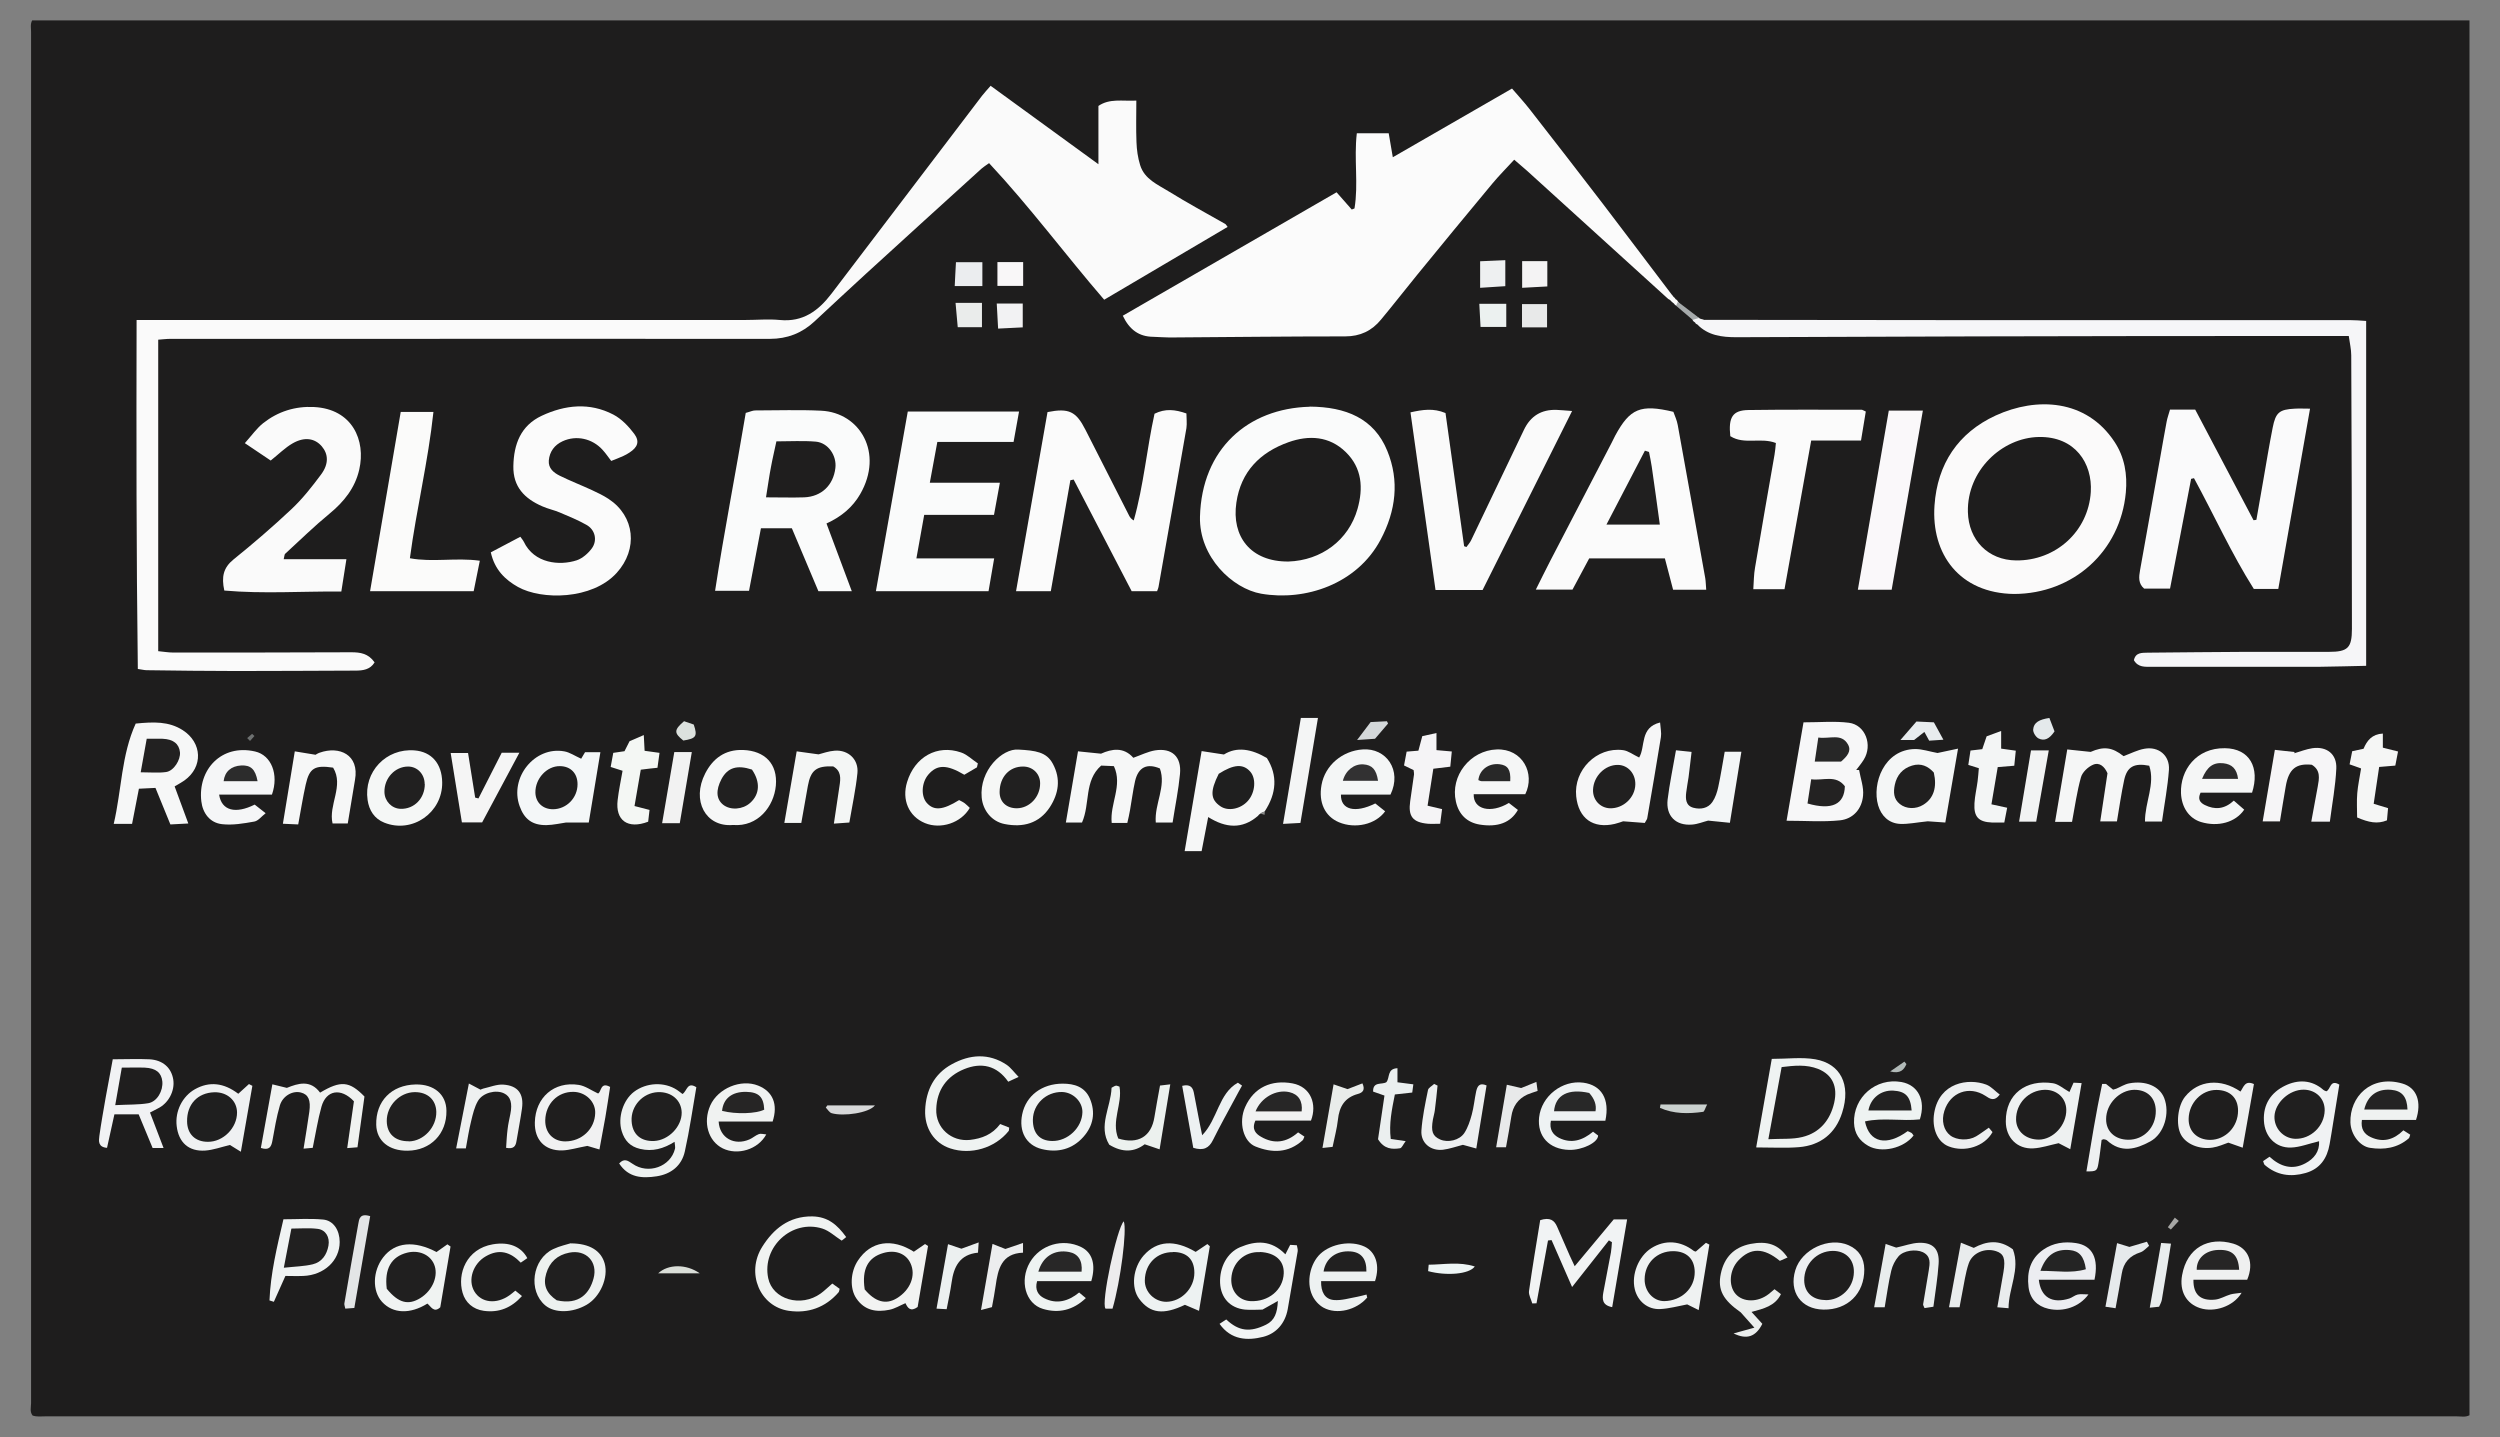
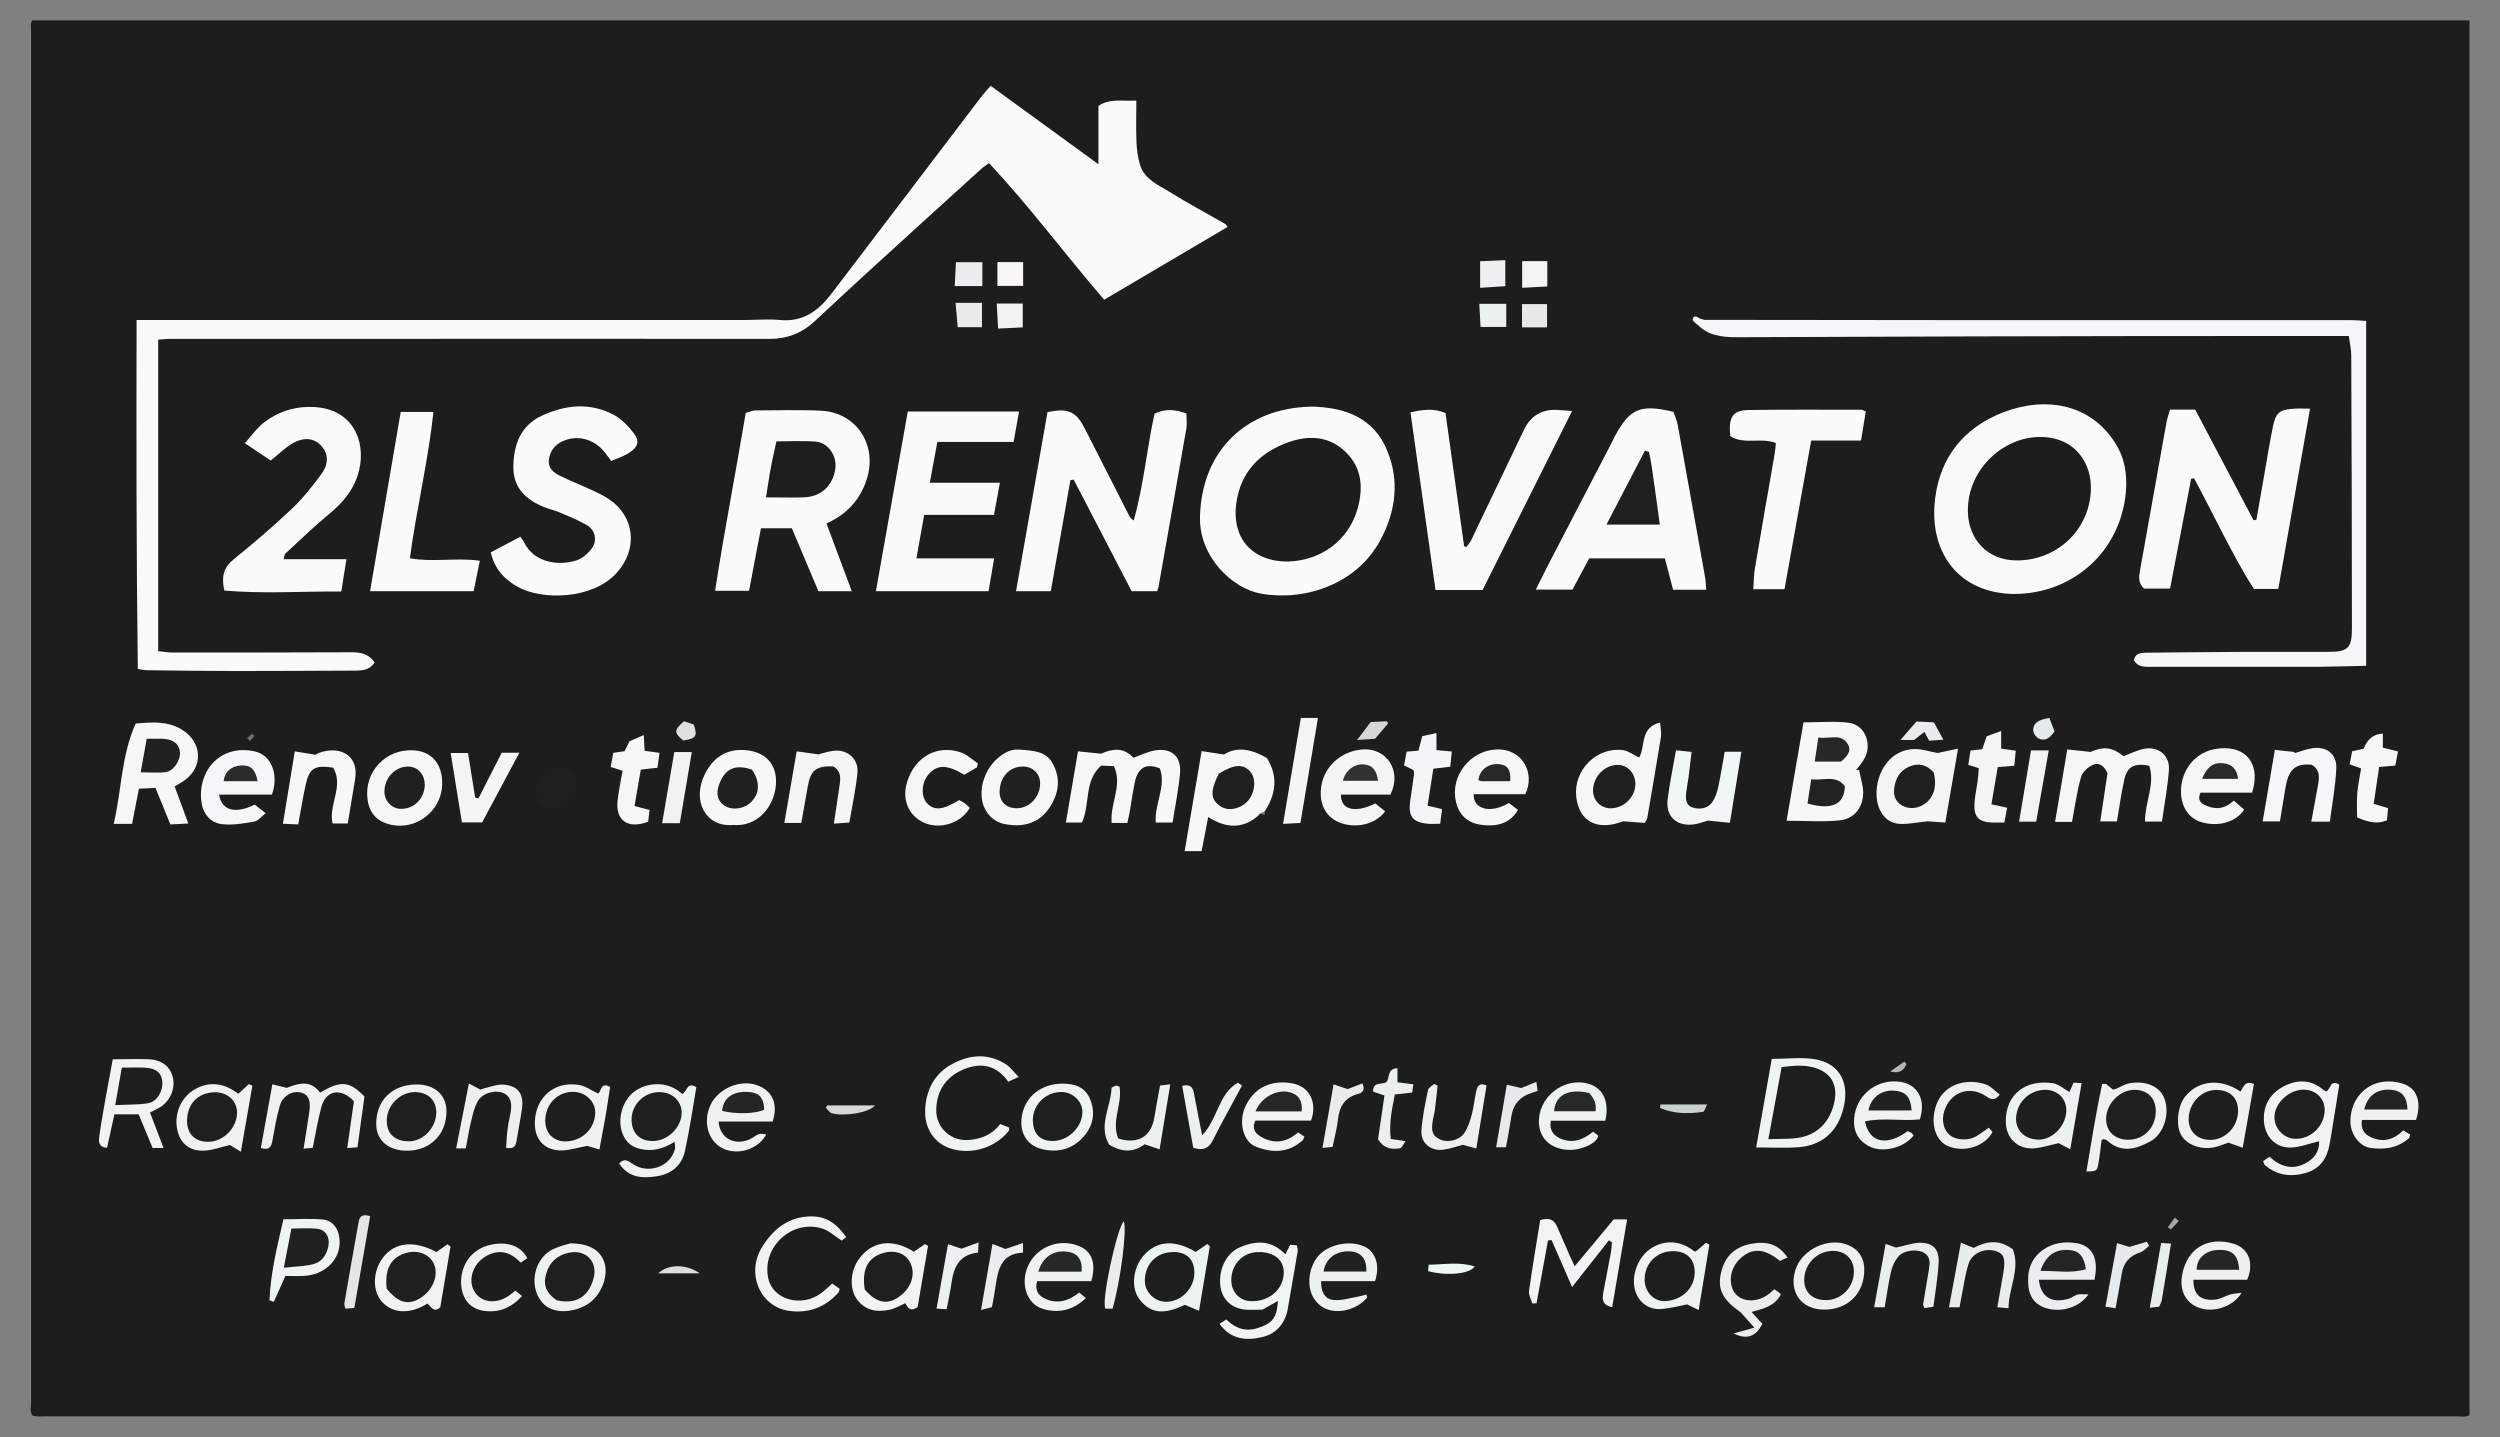
<svg xmlns="http://www.w3.org/2000/svg" id="Calque_3" data-name="Calque 3" viewBox="0 0 182.67 105">
  <rect x="0" y="0" width="182.67" height="105" fill="#808080" stroke="none" />
  <defs>
    <style>
      .cls-1 {
        fill: #e3e5e6;
      }

      .cls-1, .cls-2, .cls-3, .cls-4, .cls-5, .cls-6, .cls-7, .cls-8, .cls-9, .cls-10, .cls-11, .cls-12, .cls-13, .cls-14, .cls-15, .cls-16, .cls-17, .cls-18, .cls-19, .cls-20, .cls-21, .cls-22, .cls-23, .cls-24, .cls-25, .cls-26, .cls-27, .cls-28, .cls-29, .cls-30, .cls-31, .cls-32, .cls-33, .cls-34, .cls-35, .cls-36, .cls-37, .cls-38, .cls-39, .cls-40, .cls-41, .cls-42, .cls-43, .cls-44, .cls-45, .cls-46, .cls-47, .cls-48, .cls-49, .cls-50, .cls-51, .cls-52, .cls-53, .cls-54, .cls-55, .cls-56, .cls-57, .cls-58, .cls-59, .cls-60, .cls-61, .cls-62, .cls-63, .cls-64, .cls-65, .cls-66, .cls-67, .cls-68, .cls-69, .cls-70, .cls-71, .cls-72, .cls-73, .cls-74, .cls-75, .cls-76, .cls-77, .cls-78, .cls-79, .cls-80, .cls-81, .cls-82, .cls-83, .cls-84, .cls-85, .cls-86, .cls-87, .cls-88, .cls-89, .cls-90, .cls-91, .cls-92, .cls-93, .cls-94, .cls-95, .cls-96, .cls-97, .cls-98, .cls-99, .cls-100, .cls-101, .cls-102, .cls-103, .cls-104, .cls-105, .cls-106, .cls-107, .cls-108, .cls-109, .cls-110, .cls-111, .cls-112 {
        stroke-width: 0px;
      }

      .cls-2 {
        fill: #f2f2f3;
      }

      .cls-3 {
        fill: #eff2f1;
      }

      .cls-4 {
        fill: #ecf1f0;
      }

      .cls-5 {
        fill: #f6f6f8;
      }

      .cls-6 {
        fill: #ecedee;
      }

      .cls-7 {
        fill: #282727;
      }

      .cls-8 {
        fill: #a6aaab;
      }

      .cls-9 {
        fill: #6e7171;
      }

      .cls-10 {
        fill: #8a8b8a;
      }

      .cls-11 {
        fill: #f1f3f4;
      }

      .cls-12 {
        fill: #f9f7f8;
      }

      .cls-13 {
        fill: #1f1e1e;
      }

      .cls-14 {
        fill: #f4f3f4;
      }

      .cls-15 {
        fill: #edeff1;
      }

      .cls-16 {
        fill: #f3f6f7;
      }

      .cls-17 {
        fill: #d7d8d9;
      }

      .cls-18 {
        fill: #fbfbfa;
      }

      .cls-19 {
        fill: #323132;
      }

      .cls-20 {
        fill: #212020;
      }

      .cls-21 {
        fill: #edeced;
      }

      .cls-22 {
        fill: #f3f5f5;
      }

      .cls-23 {
        fill: #f2f3f2;
      }

      .cls-24 {
        fill: #edeff0;
      }

      .cls-25 {
        fill: #f6f7f6;
      }

      .cls-26 {
        fill: #fafafb;
      }

      .cls-27 {
        fill: #e9edee;
      }

      .cls-28 {
        fill: #f5f6f7;
      }

      .cls-29 {
        fill: #f6f6f7;
      }

      .cls-30 {
        fill: #edf2f2;
      }

      .cls-31 {
        fill: #eff2f2;
      }

      .cls-32 {
        fill: #f0f3f2;
      }

      .cls-33 {
        fill: #f4f5f5;
      }

      .cls-34 {
        fill: #eff0f1;
      }

      .cls-35 {
        fill: #e8e9ea;
      }

      .cls-36 {
        fill: #eff0f0;
      }

      .cls-37 {
        fill: #eef1f1;
      }

      .cls-38 {
        fill: #e9eded;
      }

      .cls-39 {
        fill: #f5f5f5;
      }

      .cls-40 {
        fill: #272626;
      }

      .cls-41 {
        fill: #daded8;
      }

      .cls-42 {
        fill: #eff1f2;
      }

      .cls-43 {
        fill: #f0f3f3;
      }

      .cls-44 {
        fill: #f0f2f1;
      }

      .cls-45 {
        fill: #f0f2f3;
      }

      .cls-46 {
        fill: #f2f3f3;
      }

      .cls-47 {
        fill: #a7a7a5;
      }

      .cls-48 {
        fill: #232222;
      }

      .cls-49 {
        fill: #f0f3f1;
      }

      .cls-50 {
        fill: #e8e9e9;
      }

      .cls-51 {
        fill: #f7f7f8;
      }

      .cls-52 {
        fill: #b2bab8;
      }

      .cls-53 {
        fill: #eaeceb;
      }

      .cls-54 {
        fill: #f1f2f4;
      }

      .cls-55 {
        fill: #f6f5f7;
      }

      .cls-56 {
        fill: #222121;
      }

      .cls-57 {
        fill: #f0f2f0;
      }

      .cls-58 {
        fill: #d4d8da;
      }

      .cls-59 {
        fill: #f4f6f6;
      }

      .cls-60 {
        fill: #fafafa;
      }

      .cls-61 {
        fill: #ecedf1;
      }

      .cls-62 {
        fill: #f5f4f6;
      }

      .cls-63 {
        fill: #eef2f3;
      }

      .cls-64 {
        fill: #201f1f;
      }

      .cls-65 {
        fill: #eef3f2;
      }

      .cls-66 {
        fill: #ebeeed;
      }

      .cls-67 {
        fill: #2c2c2c;
      }

      .cls-68 {
        fill: #f1f2f2;
      }

      .cls-69 {
        fill: #e9ecea;
      }

      .cls-70 {
        fill: #272727;
      }

      .cls-71 {
        fill: #ecf0f0;
      }

      .cls-72 {
        fill: #edf1f2;
      }

      .cls-73 {
        fill: #f5f6f5;
      }

      .cls-74 {
        fill: #cad0ce;
      }

      .cls-75 {
        fill: #f1f1f2;
      }

      .cls-76 {
        fill: #ecf1ee;
      }

      .cls-77 {
        fill: #1f1f1f;
      }

      .cls-78 {
        fill: #2b2a2b;
      }

      .cls-79 {
        fill: #ebedef;
      }

      .cls-80 {
        fill: #f6f7f7;
      }

      .cls-81 {
        fill: #242323;
      }

      .cls-82 {
        fill: #f5f7f6;
      }

      .cls-83 {
        fill: #e8ecee;
      }

      .cls-84 {
        fill: #ebefef;
      }

      .cls-85 {
        fill: #e9eced;
      }

      .cls-86 {
        fill: #dce1de;
      }

      .cls-87 {
        fill: #edf1f1;
      }

      .cls-88 {
        fill: #eff3f3;
      }

      .cls-89 {
        fill: #eef0f1;
      }

      .cls-90 {
        fill: #eff3f2;
      }

      .cls-91 {
        fill: #eff1ef;
      }

      .cls-92 {
        fill: #eef2f1;
      }

      .cls-93 {
        fill: #262525;
      }

      .cls-94 {
        fill: #fbfafa;
      }

      .cls-95 {
        fill: #fbfbfb;
      }

      .cls-96 {
        fill: #282828;
      }

      .cls-97 {
        fill: #e6eaec;
      }

      .cls-98 {
        fill: #f5f6f6;
      }

      .cls-99 {
        fill: #f4f6f5;
      }

      .cls-100 {
        fill: #f4f7f4;
      }

      .cls-101 {
        fill: #faf8fa;
      }

      .cls-102 {
        fill: #fafbfb;
      }

      .cls-103 {
        fill: #eef1f0;
      }

      .cls-104 {
        fill: #e4e9eb;
      }

      .cls-105 {
        fill: #f1f4f4;
      }

      .cls-106 {
        fill: #edf1ef;
      }

      .cls-107 {
        fill: #eef6f6;
      }

      .cls-108 {
        fill: #242424;
      }

      .cls-109 {
        fill: #f2f2f2;
      }

      .cls-110 {
        fill: #1e1d1d;
      }

      .cls-111 {
        fill: #eef0f0;
      }

      .cls-112 {
        fill: #f4f7f8;
      }
    </style>
  </defs>
  <path class="cls-110" d="m2.34,1.49h178.1c0,33.97,0,67.94,0,101.92-.3.16-.62.08-.93.08-58.73,0-117.46,0-176.19,0-.31,0-.63.05-.94-.06-.22-.28-.11-.61-.11-.91,0-33.39,0-66.79,0-100.18,0-.28-.07-.58.08-.85Z" />
  <path class="cls-60" d="m72.37,6.26c2.61,1.9,5.18,3.77,7.89,5.74v-4.26c.82-.56,1.72-.34,2.77-.39,0,1.05-.03,2.04.01,3.03.02.57.1,1.15.27,1.69.32,1.03,1.29,1.42,2.11,1.93,1.34.83,2.73,1.58,4.1,2.36.07.04.1.13.18.22-2.99,1.77-5.97,3.52-9.02,5.32-2.83-3.28-5.42-6.78-8.41-9.98-.24.17-.4.27-.55.4-2.81,2.55-5.61,5.09-8.41,7.65-1.27,1.16-2.53,2.34-3.79,3.51-.92.86-1.99,1.28-3.27,1.28-11.07-.01-22.14,0-33.21,0-3.54,0-7.07,0-10.61,0-.28,0-.56.04-.87.06v22.76c.42.04.75.1,1.09.1,4.34,0,8.68,0,13.02-.02.66,0,1.25.09,1.7.74-.32.53-.85.6-1.4.6-2.9.01-5.81.03-8.71.03-2.18,0-4.37-.03-6.55-.06-.17,0-.33-.05-.64-.09-.11-8.46-.11-16.91-.09-25.5,1.87,0,3.56,0,5.26,0,7.21,0,14.43,0,21.64,0,5.86,0,11.72,0,17.59,0,.83,0,1.67-.08,2.5,0,1.7.17,2.83-.67,3.79-1.93,3.66-4.82,7.33-9.64,11-14.46.17-.22.37-.43.63-.73Z" />
-   <path class="cls-95" d="m121.91,21.86c-3.44-3.13-6.89-6.26-10.33-9.38-.29-.26-.6-.51-.94-.81-.58.63-1.12,1.17-1.61,1.76-1.83,2.2-3.66,4.42-5.47,6.64-.89,1.09-1.75,2.2-2.65,3.28-.67.82-1.52,1.23-2.62,1.23-4.27,0-8.55.05-12.82.08-.4,0-.8-.04-1.21-.05-1.03-.01-1.73-.51-2.22-1.54,5.21-3.01,10.41-6.01,15.62-9.02.41.47.76.86,1.11,1.26.07-.03.13-.05.2-.08.3-1.79-.05-3.62.17-5.49h2.33c.1.57.19,1.09.3,1.75,2.95-1.7,5.78-3.33,8.71-5.02.44.51.88.99,1.28,1.5,1.8,2.31,3.6,4.62,5.38,6.95,1.67,2.19,3.33,4.39,4.99,6.58.05.06.11.12.15.19h0c.07.05.12.1.16.18h.01c.08.04.13.1.16.17h0c.17.2.12.29-.13.3h0c-.07-.04-.13-.09-.17-.16h0c-.07-.04-.12-.11-.19-.16h0c-.05-.07-.11-.12-.19-.16Z" />
  <path class="cls-5" d="m124.54,23.37c5.92,0,11.84.02,17.76.02,8.16,0,16.32,0,24.48,0,1.64,0,3.27,0,4.91,0,.37,0,.74.03,1.2.06v25.2c-1.12.02-2.23.06-3.34.07-4.11,0-8.22,0-12.33,0-.48,0-.99.06-1.3-.48.12-.57.58-.54,1-.55,2.38-.02,4.76-.05,7.14-.06,2.04,0,4.07,0,6.11,0,1.38,0,1.68-.29,1.68-1.68,0-6.66-.02-13.33-.05-19.99,0-.44-.11-.89-.18-1.41-1.39,0-2.68,0-3.96,0-7.76,0-15.52.01-23.29.03-5.83.01-11.67.05-17.5.06-1.05,0-2.07-.12-2.86-.94-.08-.02-.13-.07-.16-.15h-.02c-.07-.04-.13-.1-.16-.17h0c.07-.38.28-.25.48-.14h0c.11.09.26.07.38.14Z" />
  <path class="cls-102" d="m95.7,29.71c2.63.02,4.7.85,5.67,3.24.89,2.18.63,4.37-.49,6.48-1.72,3.25-5.51,4.51-8.73,3.95-2.09-.37-4.54-2.67-4.47-5.62.13-4.96,3.5-7.92,8.01-8.04Z" />
  <path class="cls-94" d="m147.17,43.4c-4-.05-6.07-2.92-5.82-6.47.21-3.03,1.72-5.3,4.47-6.57,2.99-1.37,6.62-1.2,8.68,1.92.75,1.13.95,2.4.83,3.71-.4,4.3-3.84,7.4-8.17,7.41Z" />
  <path class="cls-95" d="m84.54,43.2h-1.85c-1.39-2.68-2.81-5.42-4.24-8.16-.08.02-.16.03-.24.05-.47,2.69-.95,5.38-1.43,8.11h-2.54c.78-4.41,1.54-8.77,2.3-13.09,1.56-.31,2.09-.05,2.77,1.29,1.07,2.1,2.13,4.19,3.2,6.29.06.12.15.23.33.34.73-2.57.95-5.23,1.52-7.8.79-.39,1.5-.31,2.33-.02,0,.35.05.72,0,1.07-.67,3.87-1.36,7.74-2.04,11.61-.01.08-.05.16-.11.32Z" />
  <path class="cls-26" d="m158.57,29.93h1.83c1.4,2.66,2.83,5.37,4.26,8.08.07,0,.14-.02.21-.03.17-.97.34-1.95.51-2.92.22-1.27.43-2.55.68-3.81.22-1.12.49-1.33,1.61-1.39.34-.02.67,0,1.12,0-.78,4.45-1.55,8.79-2.32,13.17h-1.79c-1.61-2.54-2.89-5.37-4.37-8.09-.07.02-.14.03-.21.05-.51,2.65-1.01,5.3-1.54,8.02h-1.89c-.44-.37-.39-.85-.3-1.35.49-2.74.98-5.48,1.47-8.22.16-.87.3-1.75.47-2.62.05-.28.15-.54.25-.9Z" />
  <path class="cls-102" d="m62.23,43.2h-2.43c-.64-1.52-1.28-3.04-1.94-4.6h-2.26c-.28,1.49-.57,2.99-.87,4.57h-2.48c.67-4.37,1.52-8.68,2.24-13,.31-.08.5-.18.69-.18,1.61,0,3.22-.06,4.83.02,2.83.14,4.58,3.09,2.84,6.1-.54.93-1.34,1.63-2.46,2.14.61,1.63,1.21,3.24,1.85,4.95Z" />
  <path class="cls-95" d="m116.12,40.8c-.41.76-.8,1.49-1.22,2.28h-2.68c.37-.73.7-1.42,1.05-2.09,1.49-2.88,2.99-5.75,4.48-8.62.09-.18.18-.36.27-.54,1.08-1.99,1.85-2.31,4.25-1.74.1.28.26.62.32.97.68,3.73,1.34,7.46,2.01,11.19.04.24.04.5.07.84h-2.42c-.2-.77-.39-1.48-.6-2.29h-5.53Z" />
  <path class="cls-102" d="m72.64,40.81c-.16.92-.28,1.64-.41,2.39h-8.23c.78-4.39,1.54-8.71,2.33-13.13h8.13c-.13.72-.25,1.41-.4,2.22h-5.57c-.19,1.03-.36,1.94-.55,2.98h5.12c-.15.84-.28,1.55-.43,2.35h-5.1c-.19,1.06-.37,2.05-.57,3.18h5.7Z" />
  <path class="cls-95" d="m35.86,40.36c.72-.38,1.42-.75,2.16-1.14.09.13.19.24.25.36.76,1.6,2.62,1.77,3.87,1.36.42-.14.84-.51,1.11-.88.42-.59.23-1.36-.4-1.71-.62-.35-1.28-.62-1.94-.9-.42-.18-.88-.27-1.3-.46-1.28-.56-2.13-1.42-2.1-2.93.03-1.61.54-2.96,2.07-3.68,1.71-.8,3.5-.99,5.23-.09.6.31,1.13.87,1.54,1.42.41.56.23.98-.36,1.36-.14.09-.29.18-.45.25-.28.13-.58.24-.88.36-.22-.29-.41-.57-.64-.82-.75-.82-1.91-1.08-2.91-.62-.59.27-.95.75-1.01,1.4-.05.58.36.9.8,1.12.77.38,1.57.69,2.35,1.05.41.19.83.39,1.21.64,1.94,1.27,2.17,3.68.6,5.41-1.8,1.98-5.49,1.99-7.21,1.03-.93-.52-1.71-1.26-1.99-2.54Z" />
  <path class="cls-60" d="m114.87,30.03c-2.23,4.46-4.37,8.75-6.54,13.08h-3.44c-.61-4.33-1.21-8.63-1.83-12.98.91-.2,1.67-.32,2.56.05.45,3.23.91,6.48,1.36,9.73.06.02.12.04.17.06.11-.16.26-.32.34-.49,1.29-2.69,2.58-5.38,3.86-8.07q.72-1.52,2.39-1.46c.28.01.57.04,1.12.08Z" />
  <path class="cls-60" d="m25.31,40.87c-.14.9-.25,1.58-.37,2.35-2.87-.02-5.72.18-8.55-.07-.22-1-.07-1.67.67-2.27,1.45-1.17,2.87-2.39,4.23-3.67.81-.76,1.51-1.65,2.17-2.54.58-.78.53-1.5.05-2.06-.51-.59-1.26-.71-2.12-.22-.56.32-1.03.8-1.61,1.26-.54-.36-1.14-.77-1.89-1.27.51-.57.87-1.09,1.35-1.47,1.07-.84,2.32-1.24,3.7-1.17,2.81.14,3.8,2.44,3.31,4.57-.3,1.33-1.11,2.35-2.17,3.22-1.13.93-2.17,1.95-3.25,2.94-.05.05-.04.16-.1.39h4.58Z" />
  <path class="cls-95" d="m126.43,31.88c-.15-1.4.17-1.9,1.32-1.92,2.76-.04,5.52-.02,8.28-.02.05,0,.1.04.3.13-.11.64-.22,1.32-.35,2.12h-3.64c-.66,3.68-1.3,7.25-1.95,10.86h-2.28c.04-.59.04-1.1.13-1.59.46-2.75.94-5.49,1.42-8.23.05-.27.07-.55.1-.86-1.11-.43-2.31.14-3.31-.49Z" />
  <path class="cls-18" d="m35.06,40.97c-.16.78-.3,1.47-.45,2.23h-7.57c.75-4.4,1.49-8.73,2.24-13.1h2.39c-.39,3.65-1.24,7.09-1.72,10.69,1.67.31,3.34-.06,5.1.18Z" />
-   <path class="cls-101" d="m138.22,43.09h-2.47c.75-4.37,1.5-8.7,2.26-13.09h2.49c-.76,4.39-1.51,8.69-2.28,13.09Z" />
  <path class="cls-51" d="m131.78,52.78c1.2,0,2.27-.1,3.31.03,1.21.15,1.76,1.63,1.09,2.7-.16.26-.36.5-.55.75.07,0,.14,0,.21,0,.11.63.35,1.26.29,1.87-.08.97-.72,1.71-1.69,1.81-1.24.13-2.5.03-3.9.03.42-2.42.82-4.78,1.24-7.2Z" />
  <path class="cls-98" d="m157.97,60.03h-1.24c-.01-1.41.76-2.74.31-4.08-1.11-.22-1.62.08-1.83,1.04-.21.98-.35,1.97-.53,3.03h-1.22c.18-1.18.36-2.35.53-3.52-.21-.48-.58-.83-1.06-.62-.37.16-.78.55-.88.92-.29,1.04-.44,2.13-.65,3.25h-1.24c.3-1.76.58-3.46.89-5.29.52.06,1,.11,1.71.18.93-.41,1.57-.36,2.4.31.53-.19,1.01-.45,1.53-.54,1.03-.19,1.86.49,1.79,1.54-.09,1.25-.33,2.49-.51,3.79Z" />
  <path class="cls-80" d="m78.78,54.9c.57.06,1.06.11,1.67.17.78-.35,1.65-.51,2.36.3.56-.2,1.06-.45,1.58-.54,1.24-.2,1.95.46,1.83,1.72-.11,1.17-.35,2.32-.54,3.55h-1.23c-.11-1.36.78-2.63.3-3.95-.95-.4-1.57-.09-1.81.91-.16.7-.24,1.41-.37,2.12-.05.3-.12.61-.2.95h-1.14c-.15-1.4.82-2.73.16-4.15-.36-.02-.64-.03-.93-.04-1.26,1.11-.79,2.77-1.4,4.16h-1.18c.3-1.74.58-3.4.89-5.22Z" />
  <path class="cls-80" d="m9.92,52.87c1.31-.13,2.41-.17,3.43.48,1.43.92,1.51,2.69.12,3.68-.18.13-.39.24-.71.43.32.86.64,1.73,1,2.71-.46.02-.84.04-1.31.07-.37-.9-.72-1.76-1.09-2.67-.42.02-.78.04-1.21.06-.17.88-.33,1.7-.5,2.57h-1.34c.58-2.48.55-5.02,1.61-7.34Z" />
  <path class="cls-80" d="m91.91,59.62c-1.14.98-2.34.89-3.63.08-.17.88-.33,1.68-.48,2.49h-1.24c.42-2.46.82-4.83,1.24-7.31.55.08,1.01.15,1.63.25.94-.59,2.01-.41,3.14.26.8,1.27.7,2.58-.15,3.88-.08.12-.25.07-.33.19h0c-.08.03-.13.1-.18.16Z" />
  <path class="cls-29" d="m120.17,60.13c-.49-.04-.97-.08-1.57-.12-.12.04-.36.13-.61.19-1.58.37-2.65-.39-2.82-2.01-.2-1.92,1.49-3.63,3.42-3.38.39.05.75.34,1.18.54.48-.81.03-2.19,1.53-2.56.03.42.11.76.06,1.07-.32,1.98-.66,3.96-1,5.93-.01.08-.08.15-.18.34Z" />
  <path class="cls-59" d="m142.14,60.1c-.55-.04-1.02-.07-1.28-.09-.81.08-1.43.22-2.04.19-.82-.05-1.36-.59-1.59-1.36-.46-1.59.43-4.08,2.71-4.11.52,0,1.03.18,1.63.29.35-.08.82-.18,1.5-.32-.33,1.91-.62,3.6-.93,5.4Z" />
-   <path class="cls-112" d="m42.47,55.43c.09-.14.17-.29.28-.47h1.12c-.28,1.72-.56,3.39-.85,5.14h-1.66c-.38.05-.91.18-1.44.19-1.02.01-1.61-.43-1.95-1.38-.76-2.09,1.1-4.4,3.26-4.01.4.07.77.33,1.24.54Z" />
  <path class="cls-98" d="m110.25,58.67c.23.18.45.35.66.51-.53.94-1.48,1.28-2.79,1.07-.92-.15-1.53-.73-1.74-1.68-.43-1.88,1.05-3.74,2.98-3.81,1.9-.07,2.83,1.77,2.09,3.27h-3.77c-.04,1.13,1.26,1.43,2.57.64Z" />
  <path class="cls-59" d="m100.48,58.7c.26.2.49.39.73.58-.7.97-2.19,1.3-3.38.8-1.02-.43-1.5-1.45-1.27-2.72.26-1.46,1.54-2.5,3-2.6,1.73-.13,2.9,1.52,2.04,3.3h-3.62c-.03,1.11,1.04,1.38,2.5.65Z" />
  <path class="cls-28" d="m18.61,58.79c.25.19.47.37.8.63-.31.24-.54.56-.83.61-.78.14-1.59.28-2.36.19-.89-.1-1.41-.81-1.51-1.67-.27-2.3,1.46-4.21,3.93-3.64,1.18.27,1.75,1.67,1.23,3.15h-3.86c.18,1.18,1.2,1.43,2.6.73Z" />
  <path class="cls-98" d="m164.54,57.92h-3.75c-.23.48-.03.73.31.9.73.36,1.43.32,2.12-.32.27.23.52.45.76.66-.64.94-1.92,1.28-3.17.9-.87-.27-1.41-1.08-1.45-2.11-.06-1.65,1.09-3.31,3.21-3.28,1.81.02,2.57,1.43,1.98,3.26Z" />
  <path class="cls-80" d="m53.55,60.28c-2,.17-3.04-1.79-2.02-3.77.55-1.07,1.43-1.76,2.77-1.71,1.59.06,2.53,1.02,2.39,2.6-.14,1.53-1.31,3.03-3.13,2.88Z" />
  <path class="cls-25" d="m74.41,54.77c1.25.07,2.06.17,2.52,1.04.6,1.11.42,2.18-.22,3.17-.78,1.19-1.96,1.5-3.31,1.23-.92-.18-1.58-.97-1.67-1.94-.18-1.98,1.51-3.6,2.69-3.5Z" />
  <path class="cls-82" d="m32.31,57.16c.04,2.21-2.18,3.77-4.23,2.95-.73-.29-1.11-.9-1.22-1.65-.3-2.06,1.35-3.8,3.43-3.63,1.25.1,2,.97,2.02,2.33Z" />
  <path class="cls-11" d="m112.52,89.16c.76-.25,1.06.03,1.25.46.31.71.62,1.42.93,2.13.1.22.21.44.36.77,1-1.2,1.91-2.29,2.85-3.42h.98c-.37,2.18-.73,4.28-1.09,6.41-.74-.14-.73-.59-.65-1.06.18-.99.38-1.97.56-2.95.04-.24.05-.49.07-.74-.07-.04-.15-.08-.22-.13-.88,1.11-1.76,2.23-2.69,3.41-.54-1.22-1.02-2.32-1.5-3.43-.09.01-.18.02-.26.03l-.84,4.59c-.1,0-.21,0-.31.01-.08-.3-.27-.61-.24-.89.25-1.75.54-3.5.82-5.2Z" />
  <path class="cls-55" d="m170.24,60.04h-1.36c.17-.89.32-1.72.47-2.55.11-.6.23-1.21-.43-1.61-1.15-.12-1.68.31-1.9,1.55-.15.84-.28,1.69-.43,2.59h-1.26c.3-1.76.58-3.43.89-5.23.53.06.98.11,1.44.16,0,.03-.01.06-.02.09.44-.13.87-.3,1.32-.37,1.05-.15,1.8.43,1.75,1.49-.06,1.28-.3,2.55-.47,3.87Z" />
  <path class="cls-16" d="m122.45,54.82c.4.04.7.07,1.15.12-.08.64-.14,1.25-.22,1.85-.05.37-.13.73-.17,1.1-.06.48-.04.98.52,1.13.52.14,1.07.05,1.39-.42.22-.32.35-.72.43-1.1.18-.83.31-1.68.47-2.57h1.22c-.28,1.74-.55,3.39-.84,5.19-.55-.06-1.06-.11-1.59-.16-.36.09-.76.26-1.17.29-1.2.1-1.93-.64-1.79-1.83.14-1.16.39-2.31.61-3.6Z" />
  <path class="cls-105" d="m93.37,95.06c-.44.25-.75.42-1.12.63-.37,0-.83.04-1.28,0-1.09-.11-1.77-.86-1.82-1.94-.05-1.15.51-2.22,1.46-2.62,1.16-.49,2.28-.54,3.31.52.12-.23.22-.44.35-.69.14,0,.29.02.49.03.03.17.08.31.06.44-.24,1.41-.48,2.83-.73,4.24-.19,1.03-.84,1.77-1.79,2.01-1.15.29-2.35.24-3.19-.95.18-.12.34-.22.49-.32.92.87,1.75.95,2.91.38.63-.31.82-.87.86-1.71Z" />
  <path class="cls-80" d="m25.42,60.17h-1.12c-.32-1.35.85-2.75.04-4.08-1.34-.2-1.73.03-2,1.23-.21.94-.36,1.9-.55,2.92-.35-.02-.65-.03-1.12-.05.29-1.77.57-3.47.87-5.29.51.08.94.16,1.52.25,0,0,.14-.1.29-.15,1.45-.52,2.92.15,2.59,1.98-.18,1.04-.35,2.08-.53,3.19Z" />
  <path class="cls-99" d="m58.22,54.9c.59.08,1.04.14,1.59.22.31-.08.75-.24,1.19-.27.99-.07,1.75.65,1.65,1.64-.12,1.19-.38,2.37-.59,3.61-.38.03-.68.05-1.13.08.14-.97.27-1.86.41-2.75.09-.56.13-1.1-.46-1.43-1.22-.05-1.64.27-1.85,1.42-.16.87-.31,1.75-.48,2.71h-1.24c.3-1.76.59-3.43.9-5.22Z" />
  <path class="cls-92" d="m49.88,79.93c.33-.23.33-.91,1-.49-.27,1.54-.49,3.13-.84,4.69-.23,1.05-1.01,1.66-2.06,1.82-1.05.16-2.06.11-2.74-.94.37-.4.63-.21.97.02,1.15.81,2.79.22,3.11-1.09.03-.12-.01-.26-.03-.51-.82.51-1.61.73-2.51.52-.74-.17-1.14-.61-1.35-1.29-.31-1,.1-2.28.89-2.88.91-.69,2.22-.75,3.15-.14.12.08.23.17.39.29Z" />
  <path class="cls-45" d="m169.44,83.39c-.75.18-1.4.44-2.05.46-1.13.03-1.91-.81-1.97-1.95-.07-1.21.53-2.08,1.54-2.57.94-.46,1.95-.45,2.81.31.06.05.15.07.21.1.33-.14.26-.9.95-.49-.19,1.18-.39,2.39-.58,3.59-.04.25-.09.51-.13.76-.18,1.04-.7,1.81-1.76,2.11-1.09.31-2.1.17-2.98-.59-.06-.05-.07-.15-.12-.28.15-.1.3-.21.47-.32.79.73,1.67.99,2.62.48.62-.33,1.05-.85,1-1.62Z" />
  <path class="cls-90" d="m128.32,83.84c.4-2.28.77-4.35,1.14-6.47,1.14,0,2.19-.14,3.18.03,1.83.32,2.63,1.83,1.96,3.91-.48,1.51-1.58,2.38-3.15,2.51-.96.08-1.93.02-3.12.02Z" />
  <path class="cls-82" d="m71.38,56.07c-.31.18-.63.37-.92.54-1.28-.76-1.99-.76-2.63-.01-.5.59-.55,1.57-.11,2.07.52.58,1.17.53,2.36-.21.13.07.29.14.42.24.13.1.24.22.36.33-.63,1.1-2.12,1.59-3.28,1.11-1.18-.49-1.7-1.7-1.3-3,.56-1.84,2.2-2.76,3.94-2.16.45.15.82.53,1.23.8l-.07.3Z" />
  <path class="cls-54" d="m8.23,77.4c.97,0,1.83-.04,2.68,0,.99.05,1.61.62,1.75,1.48.13.84-.36,1.75-1.14,2.12-.15.07-.3.15-.56.29.33.86.65,1.69.99,2.59h-.8c-.33-.8-.66-1.59-1.02-2.46h-1.77c-.17.77-.35,1.6-.54,2.45-.66-.05-.61-.5-.56-.87.13-.94.3-1.87.46-2.8.16-.9.33-1.8.52-2.81Z" />
  <path class="cls-57" d="m23.4,79.83c1.5-.89,2.13-.84,3.23.29-.16,1.14-.33,2.4-.51,3.71-.26.02-.44.03-.75.06.17-1.22.34-2.36.49-3.42-.96-1.02-2.03-.81-2.37.39-.27.96-.42,1.96-.64,3.01-.21.02-.41.04-.67.06.15-.95.3-1.82.42-2.69.12-.86-.07-1.27-.61-1.41-.6-.16-1.33.24-1.54.94-.25.85-.39,1.73-.55,2.6-.08.42-.22.71-.84.51.27-1.51.55-3.02.84-4.65.37.09.68.17,1.06.26.82-.33,1.71-.62,2.43.35Z" />
  <path class="cls-90" d="m74.43,78.69c-.34.16-.54.24-.76.35-.84-1.2-1.97-1.43-3.22-.92-1.28.52-2,1.53-2.04,2.93-.05,1.36,1.1,2.39,2.47,2.24.85-.1,1.62-.38,2.2-1.16.24.1.46.18.66.26-.02.15-.01.22-.04.25-1,1.25-2.77,1.77-4.27,1.27-1.16-.38-1.89-1.46-1.83-2.81.06-1.44.66-2.64,1.95-3.34,1.31-.72,2.69-.83,4,.04.31.21.54.54.88.89Z" />
  <path class="cls-49" d="m60.82,93.79c.21.15.37.26.53.38-.03.11-.03.2-.08.26-.96,1.11-2.22,1.55-3.63,1.35-2.11-.3-3.16-2.76-1.94-4.69.81-1.28,1.93-2.23,3.65-2.21,1.16.02,1.84.63,2.48,1.51-.12.1-.24.2-.33.26-.5-.32-.91-.72-1.41-.88-2.22-.7-4.43,1.34-3.96,3.62.32,1.56,2.39,2.17,3.84,1.12.28-.2.52-.45.84-.72Z" />
  <path class="cls-89" d="m153.88,79.2c.17.14.34.27.52.42.07-.02.15-.04.23-.07.31-.13.62-.33.94-.39,1.2-.23,2.22.21,2.56,1.06.44,1.11.01,2.62-1.01,3.18-1.04.57-2.14.88-3.17-.08-.06-.05-.16-.06-.24-.08-.02,0-.05.02-.15.05-.07.55-.13,1.13-.23,1.71-.09.56-.16.6-.88.59.36-2.15.7-4.28,1.15-6.39.09,0,.19,0,.28,0Z" />
  <path class="cls-39" d="m32.95,55.02h1.25c.18,1.1.35,2.18.52,3.26.08.02.16.04.24.06.57-1.12,1.14-2.23,1.7-3.34h1.29c-.93,1.75-1.81,3.4-2.72,5.09h-1.48c-.27-1.66-.53-3.31-.82-5.07Z" />
  <path class="cls-62" d="m103.92,53.79c.32-.07.64-.14,1.04-.23v1.25c.38.03.7.06,1.12.1-.04.38-.07.73-.11,1.11-.43.05-.79.09-1.24.15-.14.92-.28,1.8-.42,2.7.44.1.72.17,1.06.25-.04.33-.09.65-.14,1.07-.33,0-.61.02-.89,0-1.12-.1-1.46-.54-1.3-1.65.09-.65.19-1.31.28-1.96.01-.08-.02-.17-.03-.31-.2-.1-.42-.21-.7-.34.06-.33.12-.66.19-1.01.3-.02.55-.04.86-.07.08-.31.16-.6.28-1.05Z" />
  <path class="cls-22" d="m147.18,55.95c-.44.04-.77.07-1.21.1-.15.89-.3,1.77-.46,2.72.43.09.75.16,1.15.25-.07.36-.13.69-.21,1.08-.34,0-.62,0-.9,0-.98-.04-1.34-.41-1.28-1.41.03-.54.16-1.07.23-1.61.04-.31.06-.61.09-.95-.28-.08-.48-.15-.77-.24.05-.34.11-.69.16-1.05.32-.04.57-.06.86-.1.1-.29.2-.58.32-.94.3-.11.64-.24,1.06-.39v1.29c.36.05.69.1,1.07.15-.04.35-.07.68-.11,1.09Z" />
  <path class="cls-73" d="m172.23,59.73c0-.59-.04-1.18.01-1.77.05-.59.18-1.18.28-1.81-.28-.1-.51-.19-.84-.3.06-.31.12-.63.19-.96.3-.06.55-.12.83-.18.25-.6.62-1.07,1.41-1.11v1.03c.36.09.71.18,1.11.28-.07.34-.13.67-.2,1.03-.37.03-.7.06-1.18.1-.13.88-.26,1.76-.4,2.69.43.13.71.22,1.05.32-.03.29-.05.57-.08.89-.7.29-1.34.15-2.18-.21Z" />
  <path class="cls-30" d="m87.37,91.47c.33-.22.59-.4.85-.57.06.05.12.11.18.16-.25,1.51-.51,3.03-.79,4.72-.38-.16-.67-.29-1.03-.44-1.57.75-2.54.64-3.34-.43-.62-.83-.46-2.28.33-3.18.96-1.08,2.25-1.17,3.79-.26Z" />
  <path class="cls-23" d="m66.76,91.47c.29-.2.56-.38.83-.57.07.05.15.09.22.14-.26,1.51-.52,3.01-.76,4.46-.53.38-.73.06-.89-.28-.4.17-.77.4-1.16.48-.96.2-1.83.06-2.43-.83-.49-.72-.44-1.93.12-2.77.94-1.42,2.49-1.65,4.08-.64Z" />
  <path class="cls-68" d="m91.73,81.88c-.3.66.06.98.41,1.18.94.55,1.85.44,2.71-.32.16.11.3.21.46.31-.06.12-.07.22-.13.27-1.04.94-2.23.94-3.45.45-.88-.35-1.25-1.76-.75-2.88.64-1.45,1.94-2.01,3.46-1.73,1.34.25,1.81,1.53,1.35,2.72h-4.07Z" />
  <path class="cls-100" d="m46.34,58.89c.44.11.74.19,1.12.29-.04.3-.07.6-.1.86-1.49.57-2.41-.09-2.23-1.58.08-.7.23-1.4.36-2.14-.3-.1-.56-.18-.87-.28.07-.36.13-.68.19-1.03.3-.04.55-.08.82-.12.11-.23.23-.45.37-.73.29-.13.63-.27,1.04-.45.02.41.04.74.06,1.15.33.05.66.09,1.09.15-.05.35-.1.7-.15,1.09-.4.04-.76.08-1.22.14-.15.86-.3,1.71-.46,2.67Z" />
  <path class="cls-32" d="m31.9,91.48c.27-.2.53-.38.79-.56.08.05.15.1.23.16-.25,1.48-.5,2.97-.75,4.44-.47.44-.68-.06-.94-.27-1.27.79-2.52.74-3.31-.12-.73-.79-.7-2.25.08-3.26.86-1.12,2.27-1.25,3.91-.38Z" />
  <path class="cls-31" d="m124.13,95.73c-.39-.19-.67-.33-.85-.42-.69.13-1.32.31-1.97.34-.91.05-1.65-.57-1.86-1.45-.26-1.08.28-2.41,1.21-3,1-.63,2.13-.55,3.1.2.04.03.1.04.15.05.25-.22.49-.43.74-.64.08.04.17.09.25.13-.25,1.53-.5,3.06-.78,4.78Z" />
  <path class="cls-87" d="m99.88,94.83c-.77.89-2.19,1.25-3.17.72-.35-.19-.67-.55-.83-.91-.45-.98-.14-2.33.59-3.02.8-.75,2.23-.99,3.22-.54.83.38,1.16,1.39.78,2.53h-3.94c-.02.8.28,1.32.93,1.38.57.05,1.15-.14,1.73-.24.22-.04.44-.11.66-.16.02.08.03.17.05.25Z" />
  <path class="cls-42" d="m17.59,84.15c-.43-.27-.67-.42-.79-.49-.66.16-1.23.37-1.81.41-1.2.08-1.94-.59-2.08-1.79-.13-1.08.41-2.17,1.33-2.69,1.05-.59,2.11-.48,3.17.33.26-.23.52-.47.78-.71.08.04.16.09.25.13-.27,1.52-.53,3.05-.84,4.81Z" />
  <path class="cls-37" d="m151.21,79.79c.1-.22.19-.44.3-.68.16,0,.3.02.59.03-.27,1.58-.53,3.11-.83,4.83-.38-.2-.66-.34-.85-.44-.65.14-1.25.35-1.86.38-1.17.06-2-.78-2-1.97-.01-2.02,1.49-3.09,3.45-2.79.39.06.74.38,1.2.64Z" />
  <path class="cls-75" d="m42.91,83.73c-.72.13-1.27.31-1.83.33-1.28.03-2.03-.78-2-2.05.04-1.82,1.41-3.02,3.2-2.74.48.07.92.4,1.42.63.25-.11.16-.88.88-.48-.11.72-.22,1.47-.35,2.23-.13.73-.27,1.46-.43,2.34-.36-.11-.68-.2-.88-.26Z" />
  <path class="cls-65" d="m79.74,93.61h-3.96c-.19.64.1,1.04.5,1.24.91.47,1.78.24,2.57-.41.17.14.31.26.49.41-.93.89-1.99,1.13-3.13.79-1.29-.38-1.73-2.07-.96-3.4.75-1.29,2.4-1.78,3.75-1.12.81.4,1.09,1.27.74,2.48Z" />
  <path class="cls-65" d="m140.29,81.79c-1.35.15-2.7-.15-4.02.15.32,1.57,1.59,1.83,3.12.71.08.04.19.07.28.13.06.04.1.13.15.19-.72.94-2.35,1.31-3.32.75-.64-.37-1-.9-1.03-1.67-.06-1.88,1.6-3.32,3.46-2.99,1.22.22,1.8,1.33,1.35,2.73Z" />
  <path class="cls-34" d="m163.7,79.77c.24-.34.33-.86.99-.56-.26,1.48-.53,2.98-.82,4.65-.38-.13-.69-.24-1.05-.37-.33.11-.73.3-1.14.36-.98.16-1.96-.26-2.32-.94-.39-.72-.24-2.12.3-2.78.96-1.2,2.59-1.37,4.05-.37Z" />
  <path class="cls-36" d="m164.2,93.51h-3.93c-.02,1.08.52,1.56,1.59,1.45.38-.04.74-.27,1.12-.38.22-.06.46-.07.81-.12-.6,1.01-2.01,1.46-3.04,1.12-.99-.32-1.52-1.22-1.31-2.4.36-2.02,1.92-2.84,3.74-2.31,1.12.33,1.54,1.4,1.02,2.63Z" />
  <path class="cls-44" d="m56.44,81.95h-3.93c.07,1.21,1.16,1.79,2.26,1.3.23-.1.43-.29.67-.38.14-.06.33,0,.55.02-.6,1.11-2.1,1.55-3.18,1.02-1.07-.53-1.46-1.91-.91-3.14.56-1.25,2.24-1.95,3.49-1.45,1.07.42,1.48,1.36,1.06,2.64Z" />
  <path class="cls-63" d="m117.31,81.89h-3.99c-.13.63.15,1.02.59,1.25.9.45,1.73.19,2.49-.45.15.11.27.21.37.28,0,.52-1.18,1.08-2.12,1.05-1.46-.04-2.34-1-2.19-2.38.17-1.55,1.69-2.74,3.23-2.53,1.32.18,1.95,1.19,1.61,2.78Z" />
  <path class="cls-43" d="m20.85,93.24c-.33.74-.58,1.31-.84,1.88-.11-.03-.22-.07-.32-.1.08-1.97.54-3.88,1.02-5.93.98,0,1.95-.07,2.9.02.76.07,1.21.79,1.21,1.64,0,1.36-1.14,2.42-2.65,2.48-.48.02-.95,0-1.32,0Z" />
  <path class="cls-3" d="m176.53,81.83h-3.95c-.1.66.17,1.04.65,1.26.89.41,1.67.2,2.38-.5.18.11.34.21.5.32-.05.12-.05.22-.11.27-.82.71-1.81.85-2.83.69-.75-.11-1.4-.98-1.43-1.85-.06-1.87,1.49-3.51,3.79-2.85,1.06.3,1.44,1.34,1,2.67Z" />
  <path class="cls-61" d="m148.97,93.49c.14,1.32.99,1.78,2.23,1.39.21-.07.4-.24.61-.29.22-.05.46-.01.79-.01-.66.92-1.84,1.3-2.93,1.05-.82-.19-1.35-.73-1.45-1.6-.13-1.09.13-2.06,1.08-2.72.72-.5,1.55-.61,2.39-.48,1.19.18,1.68,1.1,1.35,2.68h-4.07Z" />
  <path class="cls-106" d="m41.71,90.85c1.4.01,2.21.55,2.47,1.46.29,1.04-.32,2.45-1.32,3.03-1.04.6-2.32.62-3.01.05-1.28-1.06-.97-3.39.57-4.12.48-.23,1.02-.34,1.29-.43Z" />
  <path class="cls-88" d="m77.65,79.18c.85,0,1.61.23,1.98,1.08.44,1.02.25,2-.46,2.8-.8.91-1.87,1.19-3.05.9-1.14-.28-1.69-1.29-1.43-2.54.28-1.36,1.44-2.24,2.96-2.24Z" />
  <path class="cls-66" d="m130.62,91.88c-.24.11-.41.18-.57.25-1.19-.98-2.14-.98-3.04-.02-.64.69-.73,1.82-.19,2.44.55.62,1.63.62,2.42,0,.13-.1.26-.22.42-.35.16.12.3.23.47.36-.43.87-1.26,1.06-2.15,1.3.33.37.57.62.79.87-.47.94-1.13,1.18-2.1.7.52-.14.97-.27,1.52-.42-.41-.45-.7-.78-1-1.12-1.28-.9-1.71-1.63-1.45-2.84.25-1.17.95-1.92,2.17-2.16,1.21-.23,2.04.02,2.7.99Z" />
  <path class="cls-33" d="m96.3,52.46c-.43,2.59-.85,5.1-1.28,7.67-.42.02-.78.05-1.27.07.44-2.63.86-5.16,1.3-7.74h1.26Z" />
-   <path class="cls-15" d="m133.23,95.69c-1.63-.03-2.53-1.29-2.05-2.88.46-1.53,2.47-2.46,3.9-1.82.77.34,1.13.96,1.14,1.76.01,1.77-1.22,2.97-2.98,2.94Z" />
+   <path class="cls-15" d="m133.23,95.69c-1.63-.03-2.53-1.29-2.05-2.88.46-1.53,2.47-2.46,3.9-1.82.77.34,1.13.96,1.14,1.76.01,1.77-1.22,2.97-2.98,2.94" />
  <path class="cls-91" d="m30.37,79.24c1.34-.03,2.24.73,2.25,1.92.03,1.68-1.15,2.9-2.83,2.92-1.37.02-2.27-.72-2.3-1.89-.04-1.73,1.11-2.91,2.87-2.95Z" />
  <path class="cls-85" d="m146.77,95.59c-.31-.03-.52-.05-.83-.07.16-.9.31-1.74.45-2.58.16-.97.02-1.34-.54-1.52-.79-.26-1.73.11-2,.9-.24.7-.33,1.45-.48,2.18-.07.33-.12.67-.19,1.02h-.77c.29-1.58.57-3.08.87-4.72.38.15.65.26.94.38.93-.5,1.87-.64,2.86.11.55,1.45-.31,2.81-.32,4.3Z" />
  <path class="cls-76" d="m81.71,83.19c1.46.45,2.42-.16,2.64-1.56.12-.76.27-1.52.41-2.31.24-.03.42-.05.75-.09-.26,1.6-.51,3.1-.78,4.75-.4-.14-.72-.24-1.09-.37-.75.57-1.61.63-2.59.03-.83-1.36.12-2.74.17-4.16.12-.06.21-.13.31-.15.07-.02.16.04.27.07.23,1.26-.62,2.51-.09,3.79Z" />
  <path class="cls-24" d="m105.04,79.31c-.06.61-.12,1.21-.2,1.82-.03.23-.1.45-.14.67-.15.87-.03,1.21.53,1.46.56.25,1.41.07,1.77-.48.26-.4.41-.87.54-1.34.15-.55.2-1.13.32-1.69.08-.34.21-.68.76-.44-.24,1.49-.48,2.97-.75,4.61-.37-.1-.68-.19-.98-.27-.48.12-.96.3-1.46.36-.9.1-1.63-.5-1.57-1.4.07-.99.28-1.98.48-2.96.03-.17.3-.3.45-.45.08.04.16.08.24.12Z" />
  <path class="cls-111" d="m34.04,83.91h-.71c.31-1.58.61-3.09.93-4.74.39.21.61.32.85.45.05-.02.12-.06.2-.08.49-.11.99-.32,1.46-.29,1.08.07,1.52.68,1.37,1.75-.11.79-.27,1.58-.4,2.37-.06.36-.18.61-.76.5.03-.44.05-.91.11-1.37.04-.37.13-.73.2-1.1.16-.79.02-1.28-.46-1.51-.59-.29-1.56-.05-1.91.56-.25.43-.37.95-.49,1.45-.16.64-.26,1.29-.39,2Z" />
  <path class="cls-38" d="m137.7,95.52h-.76c.28-1.55.55-3.02.84-4.63.35.12.62.22.77.27.61-.13,1.13-.33,1.65-.35,1.05-.04,1.53.47,1.45,1.55-.07,1.03-.24,2.04-.38,3.12-.24.04-.45.07-.65.1-.05-.14-.12-.22-.1-.29.13-.82.28-1.64.41-2.46.08-.51.18-1.04-.44-1.34-.5-.23-1.39-.13-1.77.31-.25.29-.44.67-.53,1.05-.2.83-.31,1.69-.48,2.67Z" />
  <path class="cls-103" d="m37.65,94.3c.16.13.3.24.49.4-.78.87-1.69,1.23-2.79,1.08-.79-.11-1.35-.61-1.55-1.32-.4-1.38.27-3.21,2.21-3.54,1.18-.2,2.07.16,2.52,1.01-.15.1-.3.2-.48.33-.76-.79-1.58-1.03-2.56-.46-.92.53-1.33,1.72-.83,2.56.5.84,1.61.96,2.56.29.14-.1.27-.21.43-.34Z" />
  <path class="cls-24" d="m145.32,82.4c.11.13.19.23.27.32-.58,1.05-2.02,1.5-3.19,1.05-.85-.32-1.26-1.35-1.07-2.46.38-2.22,2.49-2.55,3.8-2.06.37.14.65.48.99.73-.42.54-.73.3-1.05.09-1.19-.77-2.57-.26-3,1.1-.23.72-.05,1.43.44,1.8.46.35,1.33.39,1.88.06.29-.17.56-.38.94-.64Z" />
  <path class="cls-72" d="m90.75,79.33c-.16.29-.32.57-.47.86-.55,1.03-1.13,2.06-1.65,3.11-.29.59-.69.8-1.44.57-.26-1.48-.54-3.01-.81-4.53.58-.14.77.11.85.49.14.73.28,1.46.42,2.19.05.27.11.54.19.93,1.15-1.18,1.19-3.05,2.61-3.84.1.07.2.14.3.21Z" />
  <path class="cls-46" d="m148.79,60.04h-1.26c.29-1.76.58-3.44.87-5.21h1.3c-.31,1.75-.61,3.46-.92,5.21Z" />
  <path class="cls-109" d="m48.38,60.15c.31-1.81.6-3.49.89-5.2h1.28c-.29,1.74-.58,3.44-.88,5.2h-1.29Z" />
  <path class="cls-84" d="m102.11,78.05v1.03c.39.05.74.1,1.16.15-.03.23-.06.41-.08.6-.44.05-.83.09-1.27.14-.22,1.1-.44,2.14-.3,3.25.36.05.63.09,1.09.16-.19.25-.28.5-.41.52-.58.09-1.16.07-1.61-.66.14-.97.3-2.06.47-3.19-.31-.11-.56-.2-.83-.29-.02-.77.65-.48.97-.69.27-.32.03-1,.83-1.02Z" />
  <path class="cls-1" d="m27.05,88.85c-.39,2.26-.77,4.47-1.16,6.72-.27.02-.45.03-.66.05-.03-.16-.08-.27-.07-.37.33-1.94.67-3.89,1.02-5.83.06-.35.11-.79.86-.56Z" />
  <path class="cls-97" d="m154.68,90.83c.37.11.67.2.91.28.45-.13.87-.26,1.28-.38.05.1.11.2.16.3-.2.16-.39.39-.62.47-.8.25-1.25.75-1.38,1.57-.13.81-.29,1.62-.45,2.52-.26-.04-.46-.07-.74-.11.28-1.56.55-3.04.85-4.65Z" />
  <path class="cls-71" d="m69.17,95.66c-.28-.01-.46-.02-.74-.04.28-1.56.55-3.06.84-4.71.35.12.64.22.98.33.33-.12.74-.27,1.26-.46-.02.33-.03.51-.05.75-1.34.13-1.77,1.03-1.93,2.18-.09.64-.23,1.28-.36,1.95Z" />
  <path class="cls-6" d="m74.75,90.82v.71c-1.57.06-1.83,1.2-2,2.42-.07.51-.17,1.01-.27,1.56-.22.06-.43.11-.8.21.28-1.64.55-3.17.84-4.83.36.14.61.24.94.37.33-.11.77-.26,1.29-.44Z" />
  <path class="cls-35" d="m110.04,83.83h-.72c.26-1.52.51-2.98.78-4.57.34.08.64.15,1.05.24.26-.1.65-.26,1.11-.45.04.27.06.44.09.66-.28.1-.53.17-.76.27-.68.32-1.05.86-1.16,1.6-.11.73-.25,1.47-.39,2.25Z" />
  <path class="cls-69" d="m97.44,79.23c.39.13.66.23,1.02.35.29-.11.68-.26,1.09-.42.21.46.04.67-.32.77-.97.26-1.37.92-1.47,1.88-.07.65-.25,1.29-.39,1.99-.24.03-.44.05-.74.08.27-1.54.52-2.99.81-4.64Z" />
  <path class="cls-21" d="m81.28,95.62h-.5c-.36-.36.83-5.89,1.33-6.38.25.58-.23,4.37-.82,6.38Z" />
  <path class="cls-12" d="m74.76,20.89h-1.88v-1.74h1.88v1.74Z" />
  <path class="cls-79" d="m71.78,20.9h-2.02c.03-.57.05-1.11.09-1.74h1.93v1.74Z" />
  <path class="cls-53" d="m69.82,22.13h1.93v1.78h-1.77c-.06-.61-.11-1.15-.16-1.78Z" />
  <path class="cls-50" d="m111.21,22.22h1.83v1.7h-1.83v-1.7Z" />
  <path class="cls-14" d="m111.22,19.08h1.84v1.85c-.6.03-1.18.06-1.84.1v-1.94Z" />
  <path class="cls-89" d="m108.15,19.09c.65-.03,1.2-.05,1.84-.08v1.9c-.58.04-1.18.08-1.84.12v-1.94Z" />
  <path class="cls-4" d="m110.06,23.89h-1.88c-.03-.56-.06-1.09-.09-1.69h1.97v1.69Z" />
  <path class="cls-27" d="m157.91,90.82c.25.02.46.03.72.05-.23,1.42-.44,2.77-.67,4.11-.03.16-.12.32-.2.5-.19.02-.38.04-.68.07.28-1.61.55-3.14.83-4.74Z" />
  <path class="cls-2" d="m72.83,22.18h1.9v1.74c-.58.03-1.14.06-1.8.09-.03-.62-.06-1.18-.1-1.83Z" />
  <path class="cls-83" d="m141.3,52.77c.27.49.45.83.7,1.28-.38.03-.65.04-1.04.07-.1-.18-.22-.4-.35-.64-.33.26-.53.41-.75.59h-1c.44-.51.8-.92,1.17-1.35.46.02.87.04,1.28.06Z" />
  <path class="cls-17" d="m63.93,80.77c-.43.55-2.28.82-3.16.57-.17-.05-.29-.27-.43-.41l.11-.16h3.48Z" />
  <path class="cls-107" d="m104.35,92.88c.01-.13.02-.26.04-.47,1.12-.01,2.23-.24,3.37.13-.41.57-2.07.7-3.41.34Z" />
  <path class="cls-74" d="m121.33,80.7h3.41c-.14.25-.2.53-.3.54-1.07.15-2.14.16-3.15-.29l.04-.25Z" />
  <path class="cls-104" d="m149.74,52.45c.14.36.28.71.38.99-.36.54-.74.74-1.18.51-.2-.11-.4-.44-.38-.65.04-.52.46-.73,1.18-.84Z" />
  <path class="cls-58" d="m101.42,52.87c-.31.36-.61.72-.95,1.11-.37.03-.74.05-1.31.09.41-.55.69-.92.99-1.31.41-.02.8-.04,1.19-.06.03.05.06.11.08.16Z" />
  <path class="cls-86" d="m49.99,52.7c.26.09.5.17.7.24.29.86.18,1.02-.76,1.17-.69-.55-.7-.77.06-1.42Z" />
  <path class="cls-41" d="m51.13,93.04h-3.04c.72-.68,2.05-.7,3.04,0Z" />
-   <path class="cls-8" d="m124.16,23.23c-.16.05-.32.09-.48.14-.4-.34-.8-.69-1.21-1.03.04-.1.08-.2.13-.29.52.4,1.04.79,1.56,1.19Z" />
  <path class="cls-52" d="m139.3,77.75c-.18.41-.43.73-1.19.54.44-.3.74-.51,1.04-.72.05.06.1.12.15.18Z" />
  <path class="cls-47" d="m159.2,89.21c-.19.21-.39.42-.58.63-.07-.06-.15-.12-.22-.17.17-.23.34-.47.51-.7.1.08.19.16.29.24Z" />
  <path class="cls-9" d="m18.06,53.93c.12-.1.24-.21.36-.31.06.05.11.11.17.16-.11.12-.21.24-.32.36-.07-.07-.14-.14-.21-.21Z" />
  <path class="cls-10" d="m92.09,59.45c.11-.06.22-.13.33-.19,0,.08-.01.15-.02.28-.12-.04-.22-.07-.31-.1Z" />
  <path class="cls-8" d="m124.54,23.37c-.13-.05-.25-.09-.38-.14.13.05.25.09.38.14Z" />
  <path class="cls-8" d="m122.59,22.03c-.05-.05-.11-.11-.16-.16.05.05.11.11.16.16Z" />
  <path class="cls-8" d="m121.91,21.86c.06.05.13.11.19.16-.06-.05-.13-.11-.19-.16Z" />
  <path class="cls-8" d="m122.42,21.86c-.05-.06-.11-.11-.16-.17.05.06.11.11.16.17Z" />
  <path class="cls-8" d="m122.25,21.68c-.05-.06-.1-.13-.15-.19.05.06.1.13.15.19Z" />
  <path class="cls-10" d="m91.91,59.62c.06-.05.12-.11.18-.16-.06.05-.12.11-.18.16Z" />
  <path class="cls-8" d="m123.68,23.38c.05.05.11.11.16.16-.05-.05-.11-.11-.16-.16Z" />
  <path class="cls-8" d="m123.86,23.55c.05.05.11.1.16.15-.05-.05-.11-.1-.16-.15Z" />
  <path class="cls-8" d="m122.29,22.17c.06.05.11.1.17.16-.06-.05-.11-.1-.17-.16Z" />
  <path class="cls-8" d="m122.1,22.02c.06.05.13.1.19.15-.06-.05-.13-.1-.19-.15Z" />
  <path class="cls-110" d="m94.14,41.03c-2.76.02-4.17-1.83-3.8-4.31.33-2.26,1.73-3.67,3.81-4.41,1.49-.53,2.98-.45,4.18.72,1.2,1.17,1.29,2.64.86,4.16-.65,2.28-2.64,3.76-5.05,3.84Z" />
  <path class="cls-110" d="m147.32,40.95c-2.06-.02-3.48-1.49-3.53-3.54-.07-3.04,2.5-5.43,5.18-5.48,2.65-.05,3.93,1.92,3.8,4.02-.18,2.88-2.56,5.03-5.46,5Z" />
  <path class="cls-13" d="m55.97,36.34c.14-.85.23-1.53.36-2.2.11-.61.26-1.22.4-1.89,1,0,1.95-.06,2.88.02.9.08,1.54,1.02,1.43,1.93-.15,1.26-1.02,2.09-2.28,2.14-.88.03-1.76,0-2.78,0Z" />
  <path class="cls-64" d="m120.49,33.03c.07.36.15.71.2,1.07.2,1.38.39,2.76.59,4.23h-3.9c.98-1.88,1.89-3.64,2.81-5.4l.29.09Z" />
  <path class="cls-48" d="m132.07,58.71c.09-.58.17-1.12.27-1.77.88.12,1.8-.36,2.46.51-.03,1.32-.95,1.77-2.72,1.26Z" />
  <path class="cls-70" d="m132.86,53.89c.85.12,1.69-.34,2.17.51.27.48-.06.86-.51,1.25h-1.92c.08-.57.16-1.1.26-1.76Z" />
  <path class="cls-56" d="m10.28,56.43c.16-.91.29-1.65.44-2.45.47,0,.81-.01,1.15,0,.79.03,1.22.37,1.28.99.05.55-.45,1.36-1.01,1.44-.55.08-1.12.02-1.86.02Z" />
  <path class="cls-77" d="m89.05,56.54c1.1-.7,1.79-.75,2.31-.15.44.51.36,1.52-.18,2.13-.53.6-1.45.78-2.01.39-.73-.5-.76-1.09-.12-2.37Z" />
  <path class="cls-20" d="m118.22,55.89c.73.01,1.29.64,1.27,1.43-.02.96-.88,1.77-1.86,1.74-.72-.03-1.26-.62-1.23-1.36.04-.99.88-1.82,1.81-1.81Z" />
  <path class="cls-64" d="m141.3,56.45c.25,1.09-.02,1.9-.78,2.36-.54.33-1.24.31-1.7-.06-.47-.37-.48-.88-.37-1.41.15-.7.57-1.19,1.26-1.4.65-.2,1.17.04,1.59.51Z" />
  <path class="cls-64" d="m40.41,59.13c-.75,0-1.27-.49-1.29-1.21-.02-1.03.84-1.96,1.8-1.94.78.01,1.28.53,1.28,1.32,0,1-.8,1.82-1.79,1.83Z" />
  <path class="cls-96" d="m110.35,57.08c-.73,0-1.41,0-2.09,0-.08,0-.16-.05-.24-.08.08-.75.75-1.25,1.54-1.16.61.07.84.4.79,1.24Z" />
  <path class="cls-19" d="m100.69,57.05h-2.57c.2-.77.83-1.24,1.49-1.2.64.04.96.37,1.08,1.2Z" />
  <path class="cls-67" d="m18.83,57.08h-2.49c.08-.7.55-1.11,1.29-1.15.69-.03,1.03.27,1.19,1.15Z" />
  <path class="cls-78" d="m163.54,56.91h-2.64c.37-.9.83-1.22,1.56-1.14.61.07.98.39,1.07,1.14Z" />
  <path class="cls-20" d="m54.95,56.24c.62.91.56,1.8-.13,2.42-.55.5-1.45.56-1.98.14-.51-.41-.55-1.06-.12-1.88.45-.83,1.13-1.05,2.22-.69Z" />
  <path class="cls-20" d="m74.76,56.01c.71,0,1.25.54,1.24,1.24,0,.98-.77,1.8-1.7,1.81-.76,0-1.27-.47-1.26-1.2.01-1.09.72-1.86,1.72-1.85Z" />
  <path class="cls-20" d="m31.04,57.29c0,1.04-.77,1.84-1.77,1.81-.65-.02-1.17-.56-1.18-1.23-.02-1.01.77-1.86,1.73-1.86.68,0,1.21.56,1.21,1.28Z" />
  <path class="cls-13" d="m92.06,91.48c1.13.05,1.78.64,1.74,1.57-.05,1.21-1.12,2.09-2.44,2.02-.85-.05-1.44-.74-1.39-1.65.06-1.15.96-1.99,2.09-1.93Z" />
  <path class="cls-64" d="m47.79,83.37c-.98.04-1.59-.5-1.64-1.46-.06-1.1.82-2.06,1.92-2.11.99-.04,1.72.59,1.74,1.49.01,1.03-.96,2.03-2.02,2.08Z" />
  <path class="cls-64" d="m167.7,83.21c-.86-.03-1.54-.77-1.51-1.64.04-1,1.09-1.96,2.14-1.95.89.01,1.54.65,1.53,1.51-.02,1.16-1.02,2.12-2.17,2.08Z" />
  <path class="cls-13" d="m129.21,83.24c.35-1.88.65-3.53.97-5.27.91-.11,1.81-.21,2.68.14,1.03.42,1.43,1.28,1.16,2.47-.29,1.26-1.05,2.19-2.33,2.5-.73.18-1.51.11-2.48.16Z" />
  <path class="cls-13" d="m8.42,80.75c.18-1.04.32-1.84.48-2.74.6,0,1.14-.02,1.68,0,.82.04,1.21.37,1.28,1,.07.69-.38,1.49-1.03,1.6-.72.12-1.46.09-2.4.14Z" />
  <path class="cls-64" d="m155.5,83.28c-.97-.01-1.62-.62-1.61-1.51,0-1.12.98-2.12,2.05-2.14.96-.01,1.57.59,1.58,1.54.01,1.2-.87,2.12-2.02,2.11Z" />
  <path class="cls-13" d="m85.71,91.48c1.01,0,1.56.54,1.56,1.52,0,1.13-.95,2.11-2.05,2.12-.86,0-1.59-.72-1.57-1.57.02-1.21.88-2.07,2.06-2.06Z" />
  <path class="cls-64" d="m63.18,94.2c-.22-1.46.24-2.33,1.38-2.65.87-.25,1.65.05,1.97.76.41.88-.01,1.95-1,2.55-.8.49-1.59.27-2.36-.66Z" />
  <path class="cls-40" d="m95.11,81.21h-3.37c.4-1.02,1.52-1.63,2.47-1.41.66.15.99.65.9,1.41Z" />
  <path class="cls-64" d="m28.26,94.17c-.18-1.46.33-2.35,1.49-2.64.84-.21,1.65.13,1.96.83.36.82-.08,1.92-1,2.49-.88.54-1.59.36-2.44-.67Z" />
  <path class="cls-13" d="m122.25,91.42c.99,0,1.57.57,1.58,1.52.01,1.19-.96,2.11-2.23,2.13-.8,0-1.44-.71-1.43-1.6.01-1.18.9-2.05,2.08-2.05Z" />
  <path class="cls-20" d="m99.83,92.91h-3.12c.15-.98.95-1.55,1.98-1.47.77.06,1.17.54,1.15,1.47Z" />
  <path class="cls-77" d="m13.67,81.94c-.02-1.25.77-2.09,1.98-2.13.94-.03,1.66.6,1.67,1.47.01,1.13-1.01,2.16-2.13,2.15-.93,0-1.51-.57-1.52-1.49Z" />
  <path class="cls-13" d="m148.99,83.27c-.97,0-1.66-.6-1.68-1.46-.02-1.18.91-2.15,2.09-2.18.89-.02,1.57.6,1.58,1.46.02,1.11-.95,2.17-2,2.18Z" />
  <path class="cls-13" d="m41.9,79.78c.89.01,1.62.72,1.59,1.55-.03,1.17-.99,2.07-2.19,2.07-.88,0-1.48-.63-1.46-1.55.03-1.2.91-2.09,2.06-2.07Z" />
  <path class="cls-7" d="m79.03,92.92h-3.16c.31-1.11,1.18-1.64,2.24-1.44.66.12,1,.62.92,1.44Z" />
  <path class="cls-56" d="m139.68,81.14h-3.16c.17-.92.93-1.5,1.82-1.45.89.05,1.26.42,1.34,1.45Z" />
  <path class="cls-13" d="m163.53,81.16c0,1.17-.91,2.12-2.03,2.13-.95,0-1.6-.63-1.58-1.54.02-1.17.95-2.12,2.04-2.11.98.01,1.57.58,1.57,1.52Z" />
  <path class="cls-93" d="m163.6,92.78h-3.09c-.02-.81.62-1.42,1.57-1.45,1.01-.04,1.47.37,1.53,1.45Z" />
  <path class="cls-93" d="m55.84,81.08c-.59.3-2.06.35-3.08.09.09-.91.73-1.41,1.77-1.39.91.02,1.27.37,1.31,1.3Z" />
  <path class="cls-96" d="m116.12,79.86q.59.66.46,1.34h-3.03c.1-1.2,1.05-1.68,2.57-1.34Z" />
  <path class="cls-20" d="m20.74,92.62c.21-1.09.38-1.95.55-2.85.68,0,1.31-.06,1.92.02.59.07.9.61.79,1.23-.12.66-.48,1.2-1.15,1.36-.62.15-1.28.16-2.1.25Z" />
  <path class="cls-81" d="m175.91,81.07h-3.16c.25-1.04.97-1.53,1.97-1.44.78.07,1.16.5,1.19,1.44Z" />
  <path class="cls-108" d="m149.09,92.86c.41-1.16,1.1-1.61,2.14-1.52.69.06,1.05.46,1.18,1.4-1.07.32-2.14.11-3.32.12Z" />
  <path class="cls-64" d="m40.68,95.01c-.75-.5-1.02-1.12-.77-1.95.25-.85.82-1.36,1.68-1.53,1.23-.25,2.11.67,1.78,1.88-.29,1.08-1.04,1.97-2.69,1.6Z" />
  <path class="cls-64" d="m75.47,81.81c.02-1.14.97-2.04,2.13-2.02.81.02,1.5.71,1.49,1.47-.02,1.13-1.07,2.13-2.21,2.11-.92-.01-1.42-.57-1.41-1.57Z" />
  <path class="cls-13" d="m133.38,94.99c-.94,0-1.54-.56-1.55-1.44-.01-1.18.92-2.14,2.09-2.15.94,0,1.56.62,1.54,1.56-.02,1.14-.95,2.05-2.08,2.04Z" />
  <path class="cls-64" d="m29.87,83.39c-1,.01-1.6-.54-1.61-1.48-.01-1.12.94-2.1,2.04-2.11.94-.01,1.56.56,1.58,1.44.02,1.13-.93,2.14-2,2.16Z" />
</svg>